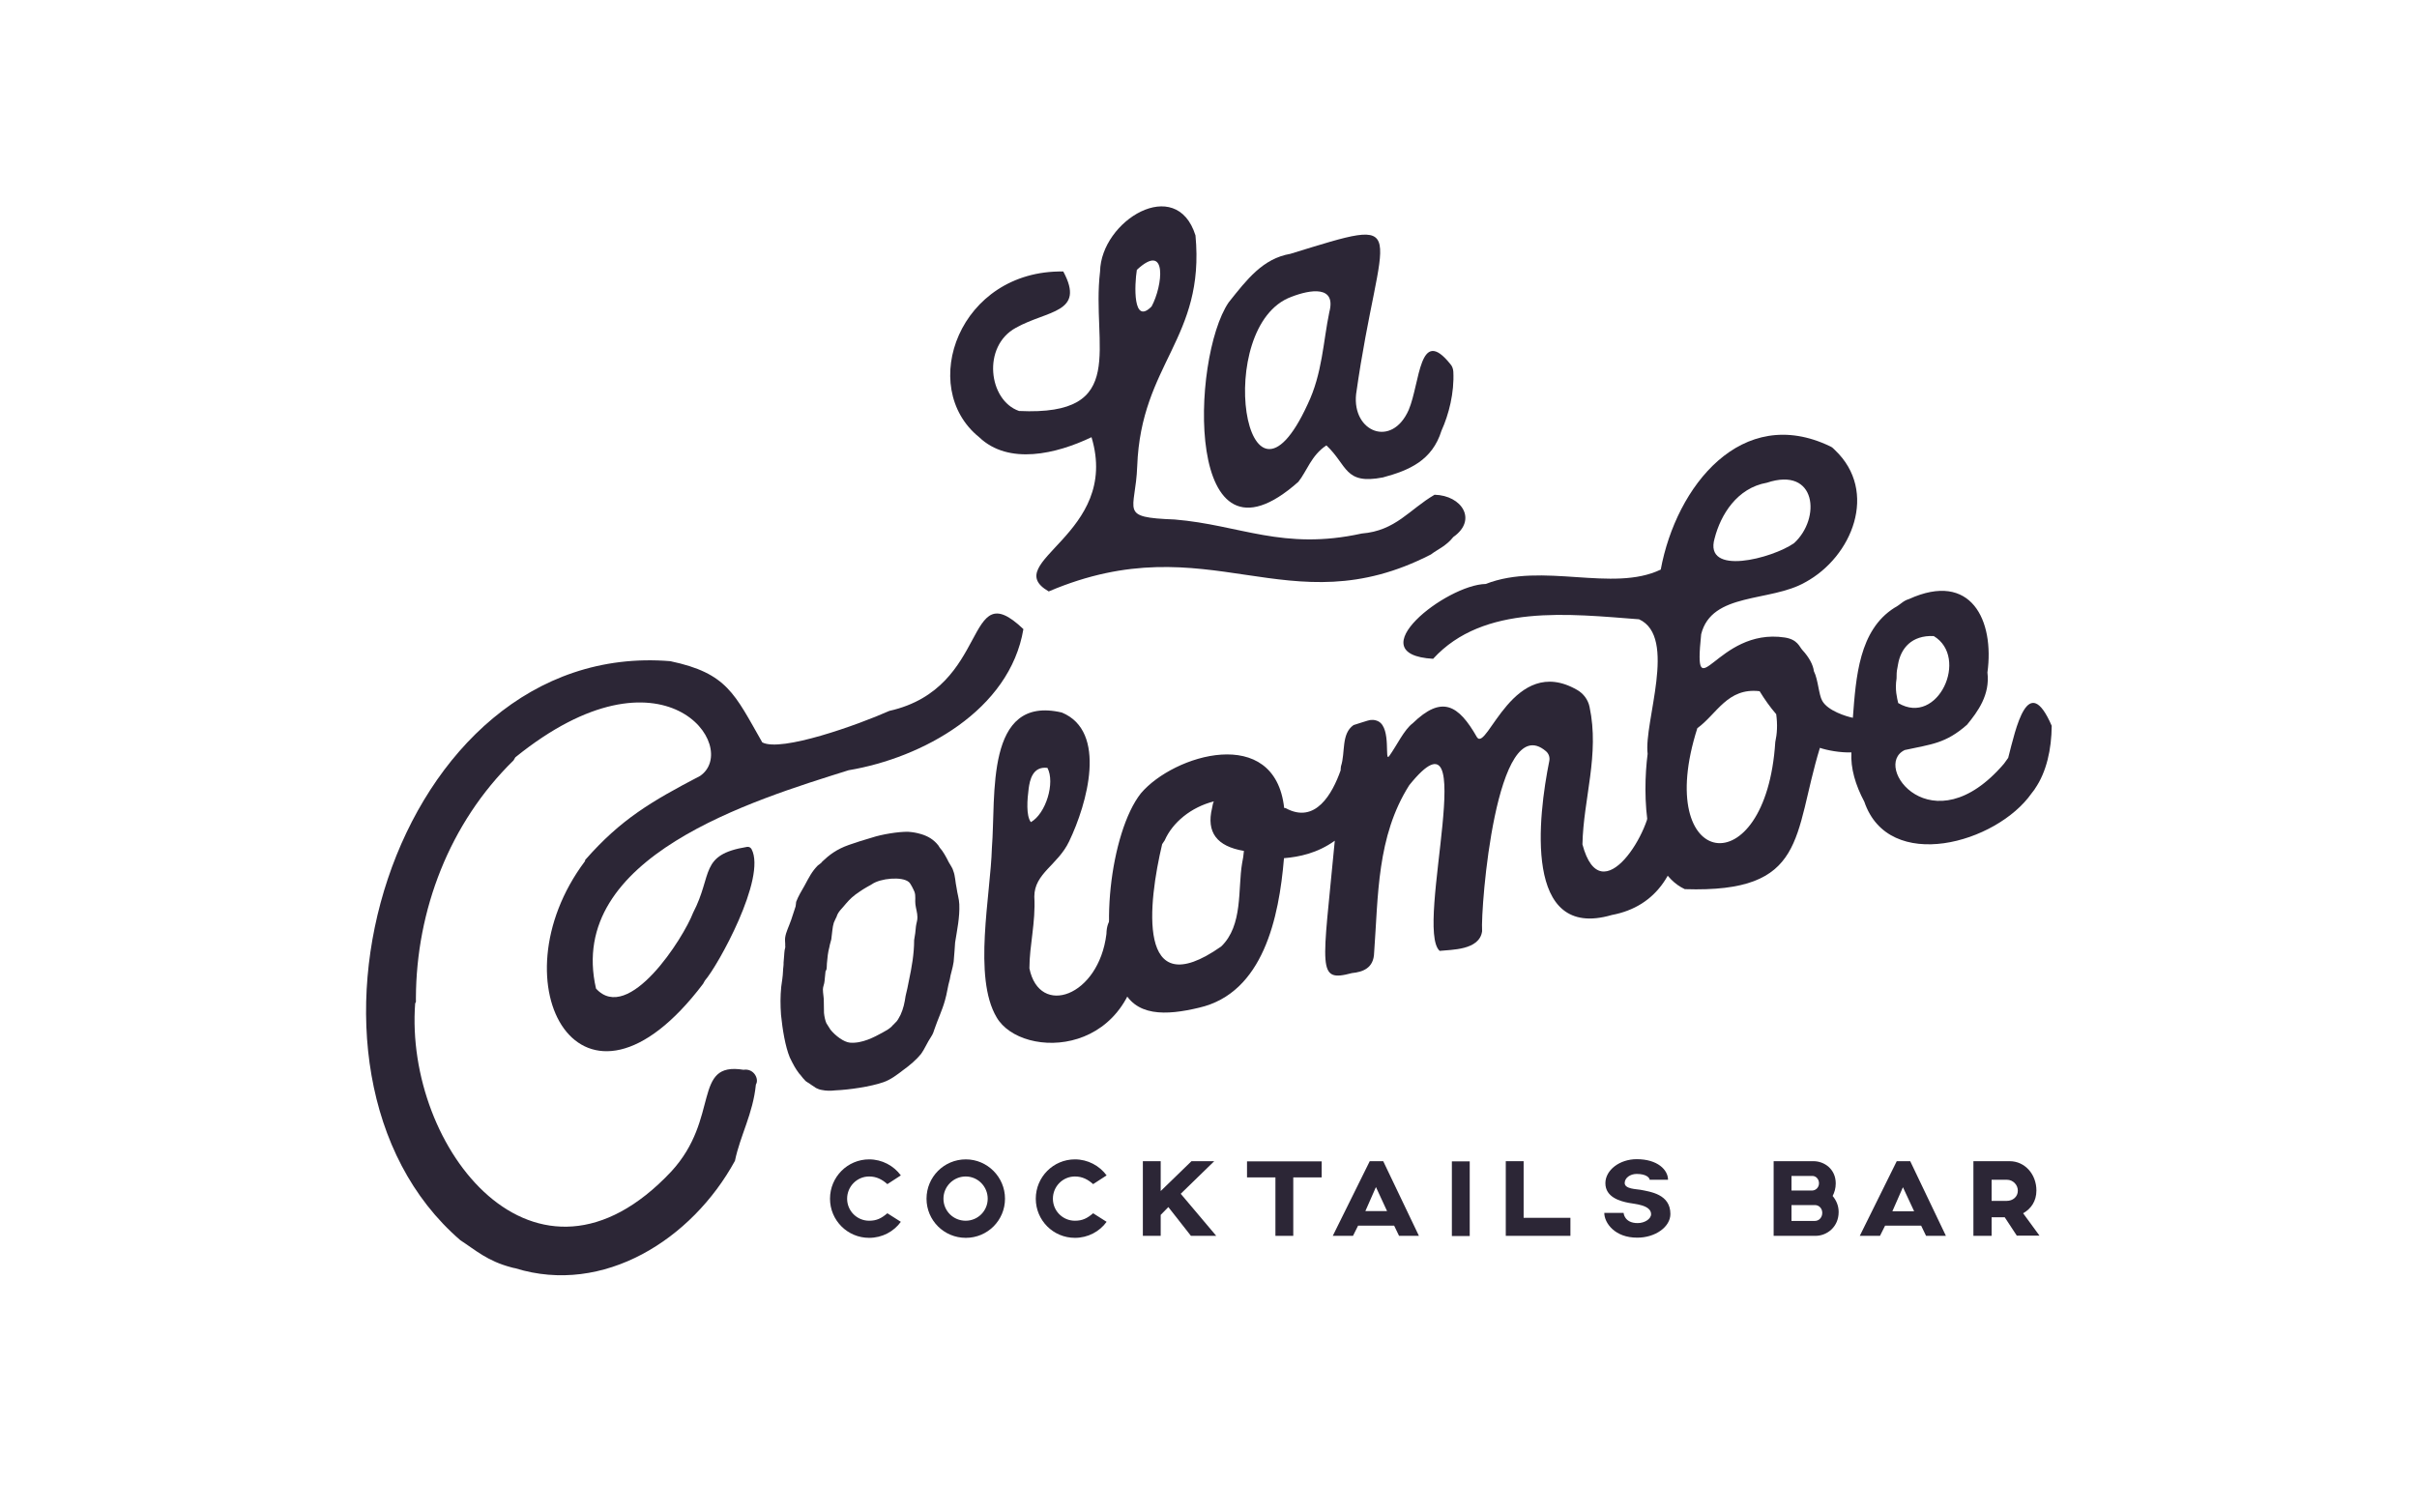
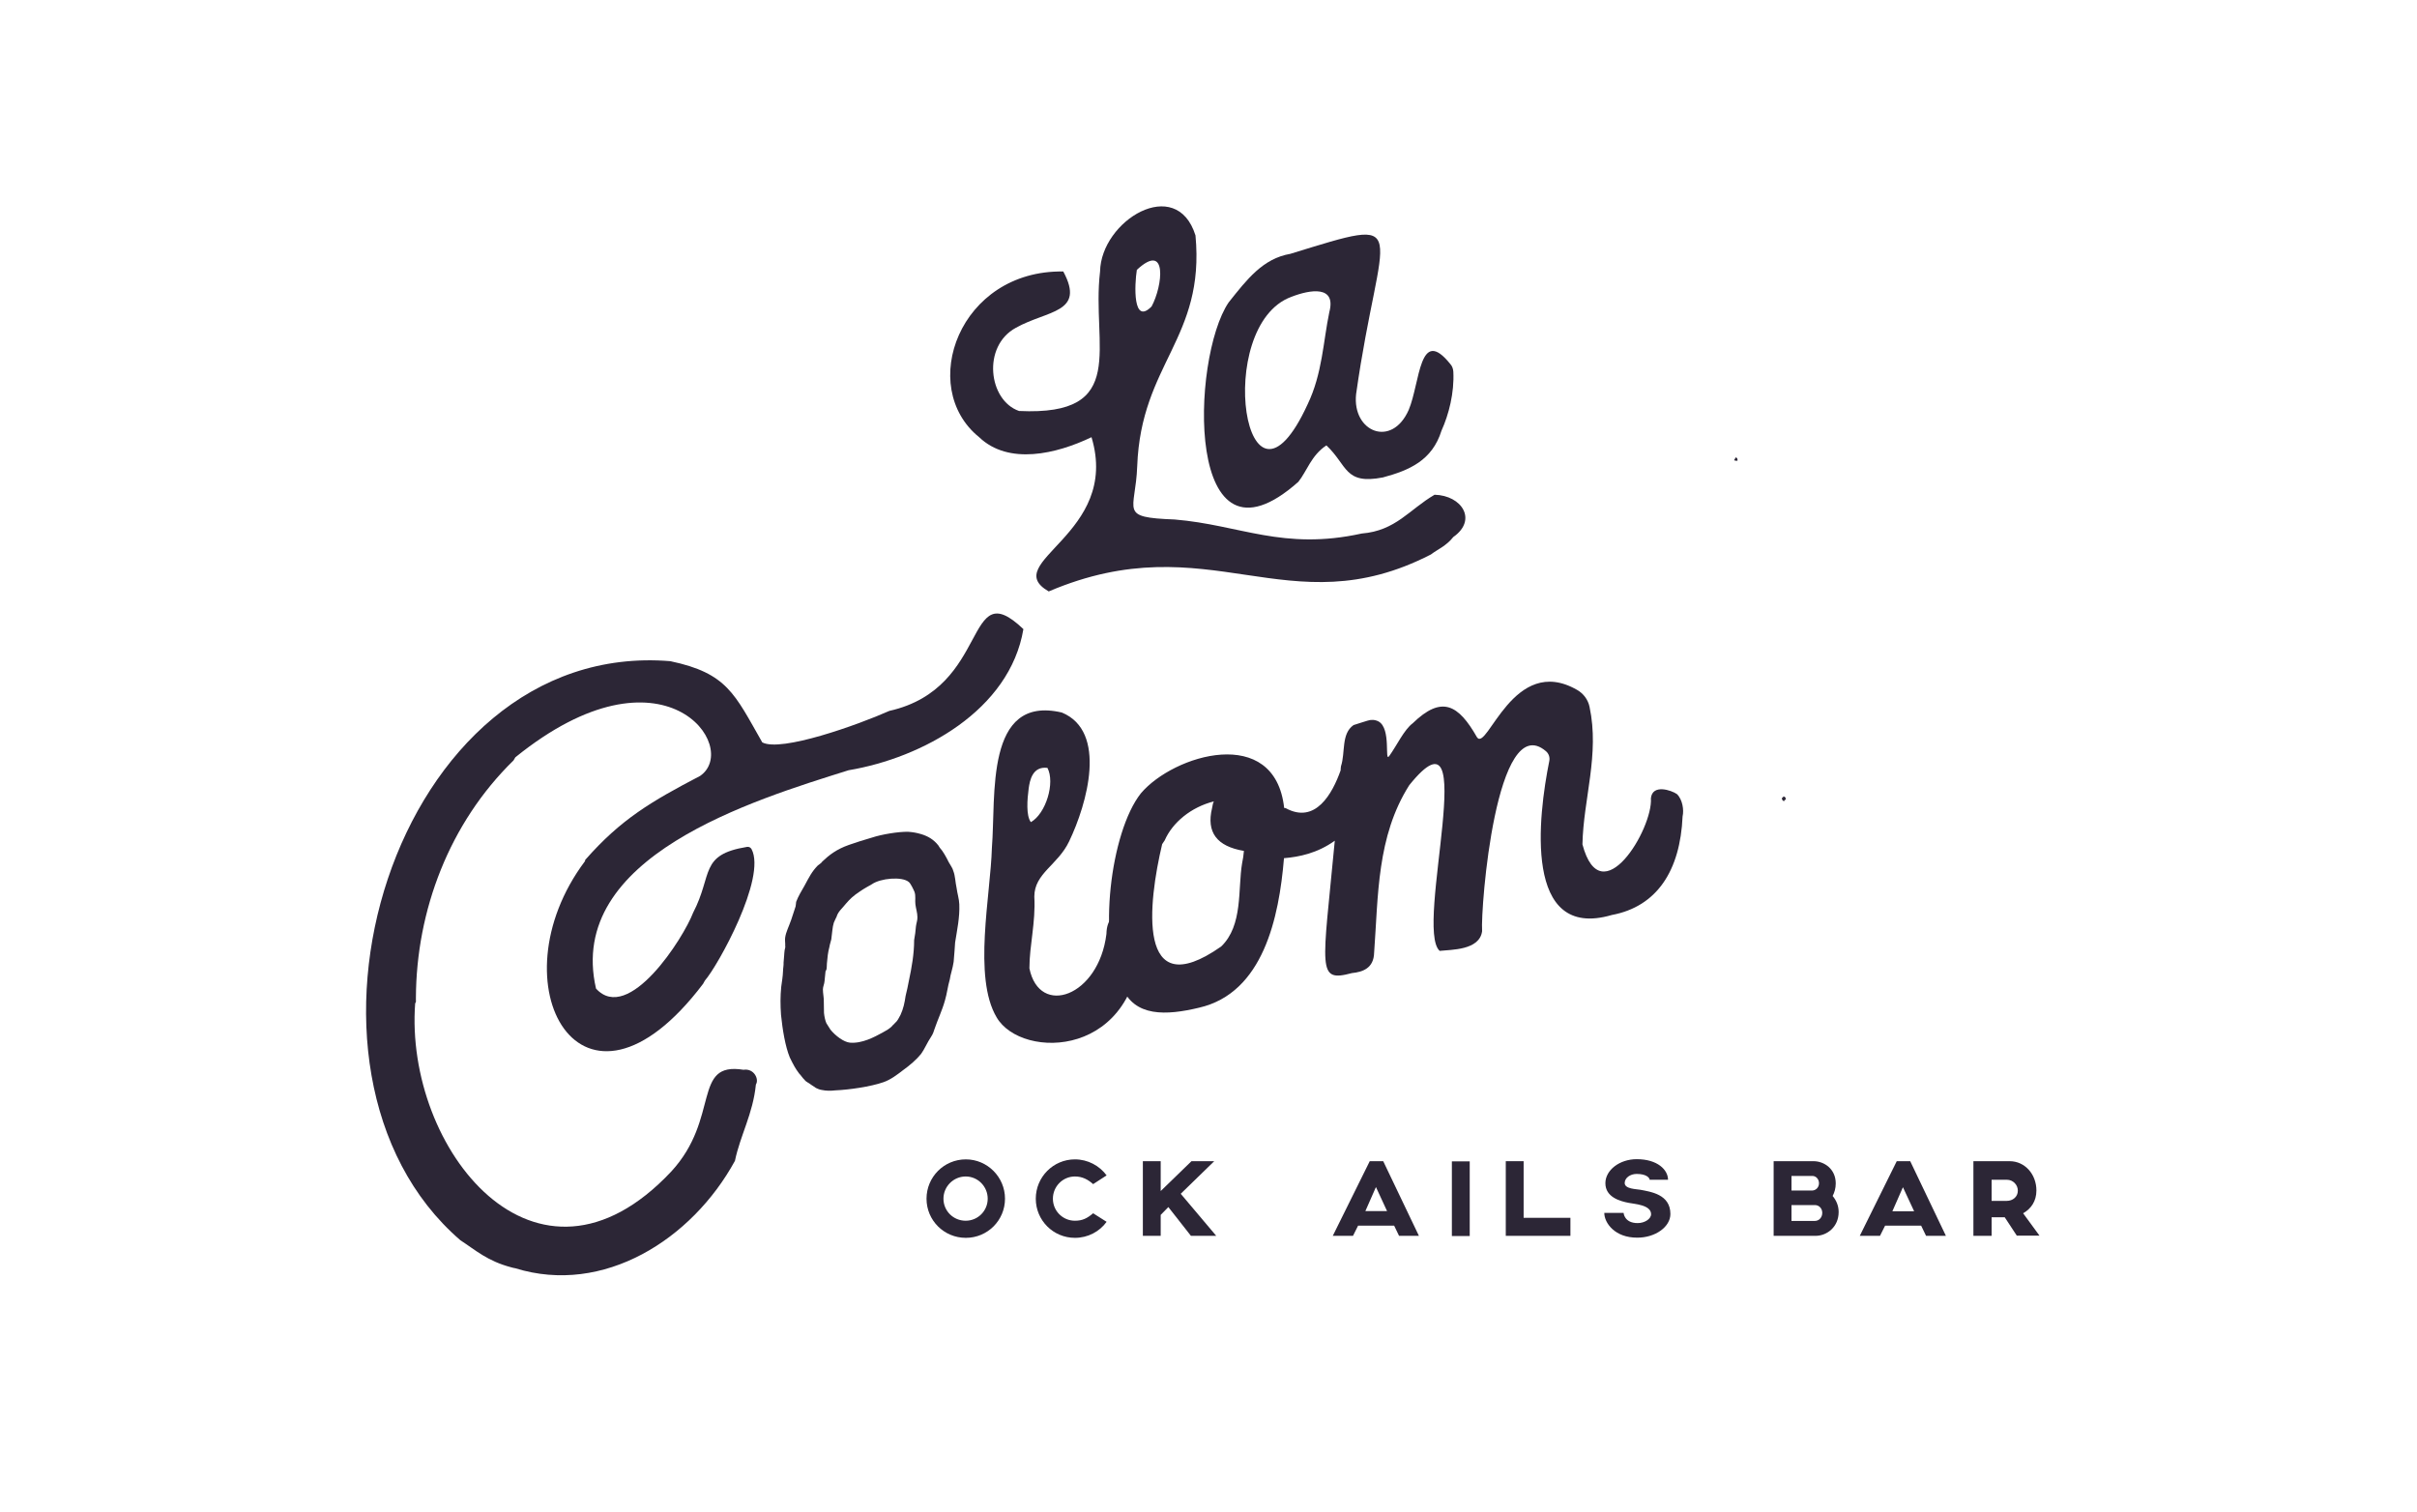
<svg xmlns="http://www.w3.org/2000/svg" version="1.1" id="Calque_19" x="0px" y="0px" viewBox="0 0 1327.3 830.4" style="enable-background:new 0 0 1327.3 830.4;" xml:space="preserve">
  <style type="text/css">
	.st0{fill:#2C2636;}
</style>
  <path class="st0" d="M785.8,304.5c3.3-2.6,8.4-4.6,12.3-9.6c13.3-9.3,4.8-22.8-10.3-23.2c-13.9,8.1-21.3,19.8-40,21.3  c-43.3,9.5-66.7-4.7-102.7-7.7c-31.2-1.2-21.5-4.2-20.6-29.3c2.1-56.5,37.3-70,32-126.7c-10.5-33.5-51.9-8.1-52.4,19.8  c-4.9,41,16.4,79.5-44.5,76.6c-16.8-5.8-20.4-35.6-1.7-45.7c17.3-9.7,38.3-8,26-30.9c-57.1-0.9-80.3,63.5-46.2,91  c16.2,15.5,42.5,9.2,61.7,0c16.1,53.4-51.2,68.7-23.5,84.7C664.3,287.2,707,345,785.8,304.5z M624.3,148.2  c17-15.8,14.2,8.9,8.1,20.1C622,178.9,623,156.4,624.3,148.2z" />
  <path class="st0" d="M798.1,204.1c-0.1-1.5-0.6-3-1.6-4.1c-17.2-21.5-16.6,10.2-22.9,25.1c-9.3,21.1-31.1,12.1-28.9-8.6  c13.3-94.2,33.2-98.4-36.1-77.1c-15.1,2.6-23.8,14-33.9,26.7c-20.8,30.6-24.3,154.1,38.3,98.5c4.6-5.7,7.1-14.6,15.4-20  c11.7,11,9.8,21.7,31,17.6c14.5-3.9,27.1-9.3,32.2-25.7C795.6,227.7,798.7,215.7,798.1,204.1z M730,171.4  c-3.4,16.3-3.8,33.7-11.9,50.6c-34.3,74.8-52.2-43.2-8.9-59C719.5,159,733.9,156.6,730,171.4z" />
  <path class="st0" d="M387.1,538.5c7-7.9,34-56.5,25.6-72.2c-0.5-0.9-1.5-1.4-2.5-1.2c-26.3,4.3-18.6,15.1-29.6,36.2  c-5.2,13.7-35.4,61.3-53.3,41.6C310.6,470.4,414.2,439.3,466,423c40.5-6.8,88.5-32.9,96-77.5c-32.8-31.3-17.5,32.3-73.6,44.9  c-17.3,7.7-59.5,22.8-69.8,17.3c-15.2-26.6-19.2-38-50.5-44.6c-152.3-12.5-222.9,225.2-115.3,318c8.6,5.6,14.8,11.4,28,14.9  c0.3,0.1,1.9,0.5,2.2,0.5c48.4,15,97-15.8,120.6-59c2.9-14,9.9-25.8,11.5-41.9c1.9-3-1.1-9-6.8-8.1c-28.4-4.6-12.6,26.5-39.7,55.9  c-74.3,79.1-146.6-12.8-140.6-92.5c0.7-0.4,0.3-1.7,0.4-2.9c0.2-48.1,18.4-96,53.6-130.4l1-1.7c81.5-65.9,124-5.4,101.5,10.2  c-26.8,14-43.5,23.8-63,46c-0.3,0.1-0.1,0.8-0.3,0.9c-50.5,67.4-1.7,155.3,64.9,67.3L387.1,538.5z" />
  <path class="st0" d="M448.1,597.5c1.2,0.5,1.8,0.9,3.3,1.1c2.3,0.5,4.8,0.5,7.4,0.2c7.3-0.3,19.3-2,26.4-4.5c4-1.4,7.6-4.2,10.6-6.5  c3.8-2.7,7.6-6,10-9c1.8-2.4,3.4-6.3,5.5-9.4c1-1.5,1.5-2.9,1.9-4.3c1.8-5.3,4.2-10.2,5.7-15.6c1.2-4,1.5-7.6,2.7-11.7  c0.3-2.5,1.6-6,2.1-9.6c0.4-4.1,0.6-7.9,0.8-10.6c1.1-7,2.6-13.8,2.3-21c-0.1-2.9-1.1-5.9-1.5-9c-0.7-3.1-0.7-6.6-1.8-9.3  c-0.3-1.5-1.6-3.1-2.5-4.8c-1.4-2.9-3.3-6.2-4.8-7.8c-0.4-0.4-0.4-0.7-0.9-1.4c-2.7-3.4-5.8-5.1-9.4-6.2c-2.7-0.8-4.6-1.1-7.2-1.3  c-5.3-0.1-14.5,1.4-19.9,3.2c-4.4,1.3-8.7,2.6-12.6,4c-6.8,2.4-10.8,5.5-14.6,9.1c-0.6,1-1.6,1.4-2.5,2.2c-3.3,3.4-4.6,6.1-7.3,11.1  c-1.6,2.8-3.4,5.7-4.6,8.9c-0.1,0.5-0.1,1.6-0.3,2.5c-0.8,2.4-1.6,5-2.4,7.3c-1.2,3.5-2.9,6.8-3.3,9.6c-0.3,1.4,0.1,3.2,0,4.8  c0.2,0.8-0.2,1.4-0.3,2.2c-0.3,2-0.3,4.4-0.6,6.9c0.1,1.6-0.3,3.1-0.3,4.6c-0.1,3-0.6,5.8-1,8.8c-0.5,5.3-0.5,9.8-0.1,15.4  c0.8,7.9,2.3,17.2,4.8,23.3c2,4.1,3,6,5.1,8.8c1.1,1.1,1.9,2.5,3,3.5c0.8,1.2,2.3,1.6,3.6,2.7L448.1,597.5z M458.8,504.7l0.6-1.2  c0.8-2.9,3.2-4.7,5.3-7.4c2-2.3,3.8-4.1,7.6-6.6c2.3-1.6,4.8-2.9,6.5-3.9c4.7-3.3,16.6-4.4,20.3-1.2c1,0.8,2.5,4,3.1,5.4  c0.8,2.3,0.2,4.6,0.5,6.9c0.3,2.4,1.1,4.6,1.1,7c0.1,1.6-0.6,3.3-0.8,5c-0.2,2.4-0.5,5.1-1,7.6c0,7.5-1.3,14.9-2.9,22.4  c-0.5,2.7-1.1,5.5-1.8,8.3c-0.5,3.5-1.2,7-2.8,10.4c-0.9,1.6-1.6,3.3-3.1,4.5c0,0.1-0.6,0.7-1,1c-1.6,2-3.4,2.8-5.8,4.2  c-4.4,2.4-11.2,6.1-17.9,5.5c-3.3-0.3-8-3.8-10.7-7.2l-2.2-3.5c-0.6-1.4-1.1-3.5-1.3-5.6c-0.1-1.8,0-3.8-0.1-6.1  c0.1-2.2-0.5-4.5-0.5-6.9c0-1.4,0.8-2.9,0.9-4.5c0.2-1.6,0.3-3.5,0.5-5c-0.1-0.5,0.5-1,0.5-1.2c0.3-0.9,0.2-2.5,0.3-3.5  c0.3-3.3,0.5-5.8,1.4-9.2c0.2-1.4,0.7-2.6,1-4c0.5-3.3,0.6-6.8,1.4-9.2L458.8,504.7z" />
  <path class="st0" d="M626.5,513.4c-0.9-12.3-18.6-17.5-18.9-0.5c-4.2,34.4-36.8,45.9-42.3,18.9c0-12.6,3.5-25.2,2.7-39.4  c0-12.8,12.9-17.3,19.1-30.3c9.9-20.6,21.2-60.4-4-70.8c-42.4-9.9-36.1,46-38.4,74.3c-0.7,25.9-10.5,71.1,2.6,93.1  C561,582.3,626.2,581.5,626.5,513.4z M564.9,433c0.6-4.4,2.1-12.3,10.3-11.3c4.3,8.1-0.8,25.1-9.1,29.8  C563.4,447.9,564.1,439.1,564.9,433z" />
  <path class="st0" d="M924,448.3c0.8-3.4,0-9.2-3.1-12.2c-3-2.1-13.5-5.7-14.3,2.3c1.2,16.7-27.3,64.2-37.6,25.3  c0.5-24.9,9.5-49.3,3.9-75.5c-0.8-3.9-3.3-7.3-6.8-9.3c-35-20.2-49.4,34.2-55,26c-10.3-18.1-19.4-23.1-35.3-7.7  c-4.8,3.6-8.6,12-12.9,18c-2.8,3.9,1.3-15.1-5.9-19c-1.9-1-4.1-1.1-6.1-0.4c-2.1,0.7-4.7,1.4-7.6,2.4c-6.9,4.8-4.4,15.1-6.9,22.6  c-0.1,0.8-0.2,1.6-0.2,2.3c-4.5,12.7-13.8,29.7-30.2,20.7c-0.3,0-0.5-0.1-0.8-0.1c-5.1-46.1-60.7-29.3-78.7-8  c-16.8,21.3-23.9,81.2-10.4,106.2c6.7,16.8,24.5,15.8,42.4,11.5c35.2-8.1,43.9-49.5,46.6-82.1c8.3-0.7,18.3-2.7,27.9-9.6  c-6.7,71.2-10.1,77.9,9.4,72.7c6-0.6,12-2.7,12.2-11.2c2.3-31.1,1.4-63.8,19.3-92c40.5-50.3,2.5,78.6,16.7,91  c6.4-0.7,21.9-0.3,23.3-10.8c-0.9-13,7.7-122,35-98.9c1.6,1.3,2.3,3.4,1.9,5.4c-6.1,30.2-14.5,98.9,34.3,84.6  C909.8,497.9,922.7,478.3,924,448.3z M639.6,461.5c4.3-9.8,14.4-18.2,27-21.4c-0.3,0.8-0.3,0-1,3.7c-3.2,13.3,2.6,21,17.5,23.5  c-0.2,2.2-0.5,4.6-1,6.8c-2.4,14.1,0.6,34.1-11.5,45.7c-46.9,32.9-40-24.2-32.4-56.2L639.6,461.5z" />
  <path class="st0" d="M954.2,252.9c0-1.1-0.4-1.8-1.2-1.6c-0.1,0.8-0.6,0.9-0.7,1.5C953.1,252.9,953.5,253.3,954.2,252.9z" />
-   <path class="st0" d="M978.9,446.9c-1-0.6-0.5,0.1-1.8,0.4C977.3,449.2,979.9,448.6,978.9,446.9z" />
  <path class="st0" d="M979.8,440c0.1-0.6,0.3-0.9,0.9-0.8c0-1.1-0.4-1.8-1.5-1.8c0.1,0.5-0.1,0.8-0.7,0.7  C978.5,439.2,979,439.9,979.8,440z" />
-   <path class="st0" d="M1005,245.1c-48.5-23.3-84.5,21.8-93,67.7c-26.5,12.7-64.9-4.3-96.1,7.9c-21.7,0.4-70.6,38.7-28.9,41.1  c27.7-30.3,74.9-24.6,113.1-21.7c21.2,9.7,2.5,56.6,4.7,73.9c-2.9,22.4-2.1,63.8,20.4,74.3c67.4,2.2,59.4-29.2,74.2-77.6  c4.1,1.4,11.2,2.7,17.3,2.5c-0.5,8.7,2.2,17.9,7.1,27.1c13.4,39.4,72.6,22.9,91.9-4.7c0,0,1.9-2.4,1.9-2.6c6.2-9,9-21.5,9.1-34.4  c-13.1-30.2-19.7,1.4-23.9,17.6l-2.3,3.2c-39.4,46-72.8,1.2-54.5-7.5c14.6-3.2,22.4-3.5,34.2-13.9c5.9-7.2,12.7-16.4,11.2-28.7  c3.9-28.4-8.8-55.9-43.1-40.3c-3.4,1-4.4,2.9-8,4.8c-19.4,12.3-21.1,37.9-22.8,60.4c-3.5-0.7-13.7-3.8-16.8-9.3  c-2-3.5-2.2-11.5-4.6-16.3c-0.4-3.4-2.6-7.6-6.3-11.6c-1.7-1.8-2.6-5.8-9.7-6.9c-37.6-5.7-50.4,41.9-45.9-1.8  c5.8-23.2,37.8-17.5,57.1-28.5c25.9-14,40.3-49.9,16.4-72.6c-0.2-0.2-0.3-0.3-0.5-0.5l0,0C1006.7,246.1,1005.9,245.5,1005,245.1z   M1041.5,372.6c0-2.2,0-3.8,0.5-6l0.3-1.7c1.5-8.8,7.4-16.1,19.6-15.6c19.6,11.7,2.3,49.8-19.5,36.8  C1041.8,383.4,1040.5,378.8,1041.5,372.6z M941.6,295.6c3.3-12.8,12.2-27.6,28.7-30.5c27.3-9.1,29.8,19.6,14.9,33.2  C973.4,306.6,935.4,316.7,941.6,295.6z M974.9,407.5c-5.1,79.9-67.7,70.3-42.8-7.6c10.7-7.7,16.5-22.4,34.2-20.3  c2.7,4.4,5.7,8.7,9.1,12.6C976.2,398,975.9,403,974.9,407.5z" />
  <g>
-     <path class="st0" d="M494.7,671c-3.9,5.4-10.3,8.8-17.4,8.8c-11.9,0-21.5-9.6-21.5-21.5c0-11.9,9.6-21.6,21.5-21.6   c7.1,0,13.5,3.5,17.4,8.8l-7.4,4.8c-2.8-2.5-5.9-4.2-10-4.2c-6.7,0-12.1,5.5-12.1,12.2c0,6.7,5.4,12.1,12.1,12.1   c4.1,0,6.7-1.3,10-4.1L494.7,671z" />
    <path class="st0" d="M551.9,658.3c0,11.9-9.6,21.5-21.5,21.5c-12,0-21.6-9.6-21.6-21.5c0-11.9,9.6-21.6,21.6-21.6   C542.2,636.7,551.9,646.4,551.9,658.3z M542.4,658.3c0-6.7-5.4-12.2-12.1-12.2c-6.7,0-12.2,5.5-12.2,12.2c0,6.7,5.4,12.1,12.2,12.1   C537,670.4,542.4,665,542.4,658.3z" />
    <path class="st0" d="M607.7,671c-3.9,5.4-10.3,8.8-17.4,8.8c-11.9,0-21.5-9.6-21.5-21.5c0-11.9,9.6-21.6,21.5-21.6   c7.1,0,13.5,3.5,17.4,8.8l-7.4,4.8c-2.8-2.5-5.9-4.2-10-4.2c-6.7,0-12.1,5.5-12.1,12.2c0,6.7,5.4,12.1,12.1,12.1   c4.1,0,6.7-1.3,10-4.1L607.7,671z" />
    <path class="st0" d="M641.6,662.9l-4.2,4.3v11.5h-9.8v-41h9.8v16.4l16.9-16.4h12.5l-18.4,17.9l19.5,23.1h-13.9L641.6,662.9z" />
-     <path class="st0" d="M725.8,646.6h-15.6v32.1h-9.8v-32.1h-15.6v-8.8h41V646.6z" />
    <path class="st0" d="M765.6,673.1h-19.8l-2.8,5.6h-11.1l20.3-41h7.4l19.6,41h-10.9L765.6,673.1z M761.7,665.1l-6.1-13.2l-5.8,13.2   H761.7z" />
    <path class="st0" d="M807.1,637.8v41h-9.8v-41H807.1z" />
    <path class="st0" d="M862.4,668.9v9.8h-35.5v-41h9.8v31.1H862.4z" />
    <path class="st0" d="M881,666.1h10.6c0,0.1,0.4,5.6,7.7,5.6c3.9,0,7.4-2.3,7.4-4.9c0-5.2-9.5-5.6-12.2-6.2   c-4.8-0.9-12.9-3.1-12.9-10.8c0-7.2,7.8-13.2,17.2-13.2c11.5,0,17.2,5.9,17.2,11.3h-10.1c0-1-1.7-3.2-7.1-3.2c-3.6,0-6.6,2.2-6.6,5   c0,3.3,6.4,3.3,8.6,3.7c5.7,1.1,16.5,2.5,16.5,13.3c0,7.1-8.3,13-18.1,13C886.8,679.8,881,671.6,881,666.1z" />
    <path class="st0" d="M1009.7,665.6c0,8.2-6.4,13.1-12.7,13.1H974v-41h21.9c5.9,0,12.2,4.3,12.2,12.2c0,2.7-0.7,5-1.7,6.9   C1008.3,659.1,1009.7,662,1009.7,665.6z M983.8,653.8h11.5c1.9-0.1,3.6-1.7,3.6-4c0-2.3-1.7-4-3.6-4h-11.5V653.8z M1000.7,666.1   c0-2.6-1.9-4.3-4-4.3h-12.9v8.7h12.9C998.9,670.5,1000.7,668.6,1000.7,666.1z" />
    <path class="st0" d="M1055,673.1h-19.8l-2.8,5.6h-11.1l20.3-41h7.4l19.6,41h-10.9L1055,673.1z M1051.1,665.1L1045,652l-5.8,13.2   H1051.1z" />
    <path class="st0" d="M1107.6,678.7l-6.7-10.2h-7.2v10.2h-10v-41c0,0,15.1,0,19.9,0c8.4,0,14.7,7.2,14.7,16.1c0,5.9-3,10.1-7.3,12.5   l9,12.3H1107.6z M1093.7,659.5h8.3c3.3,0,6.1-2.2,6.1-5.6c0-3.3-2.7-6-6-6h-8.4V659.5z" />
  </g>
</svg>